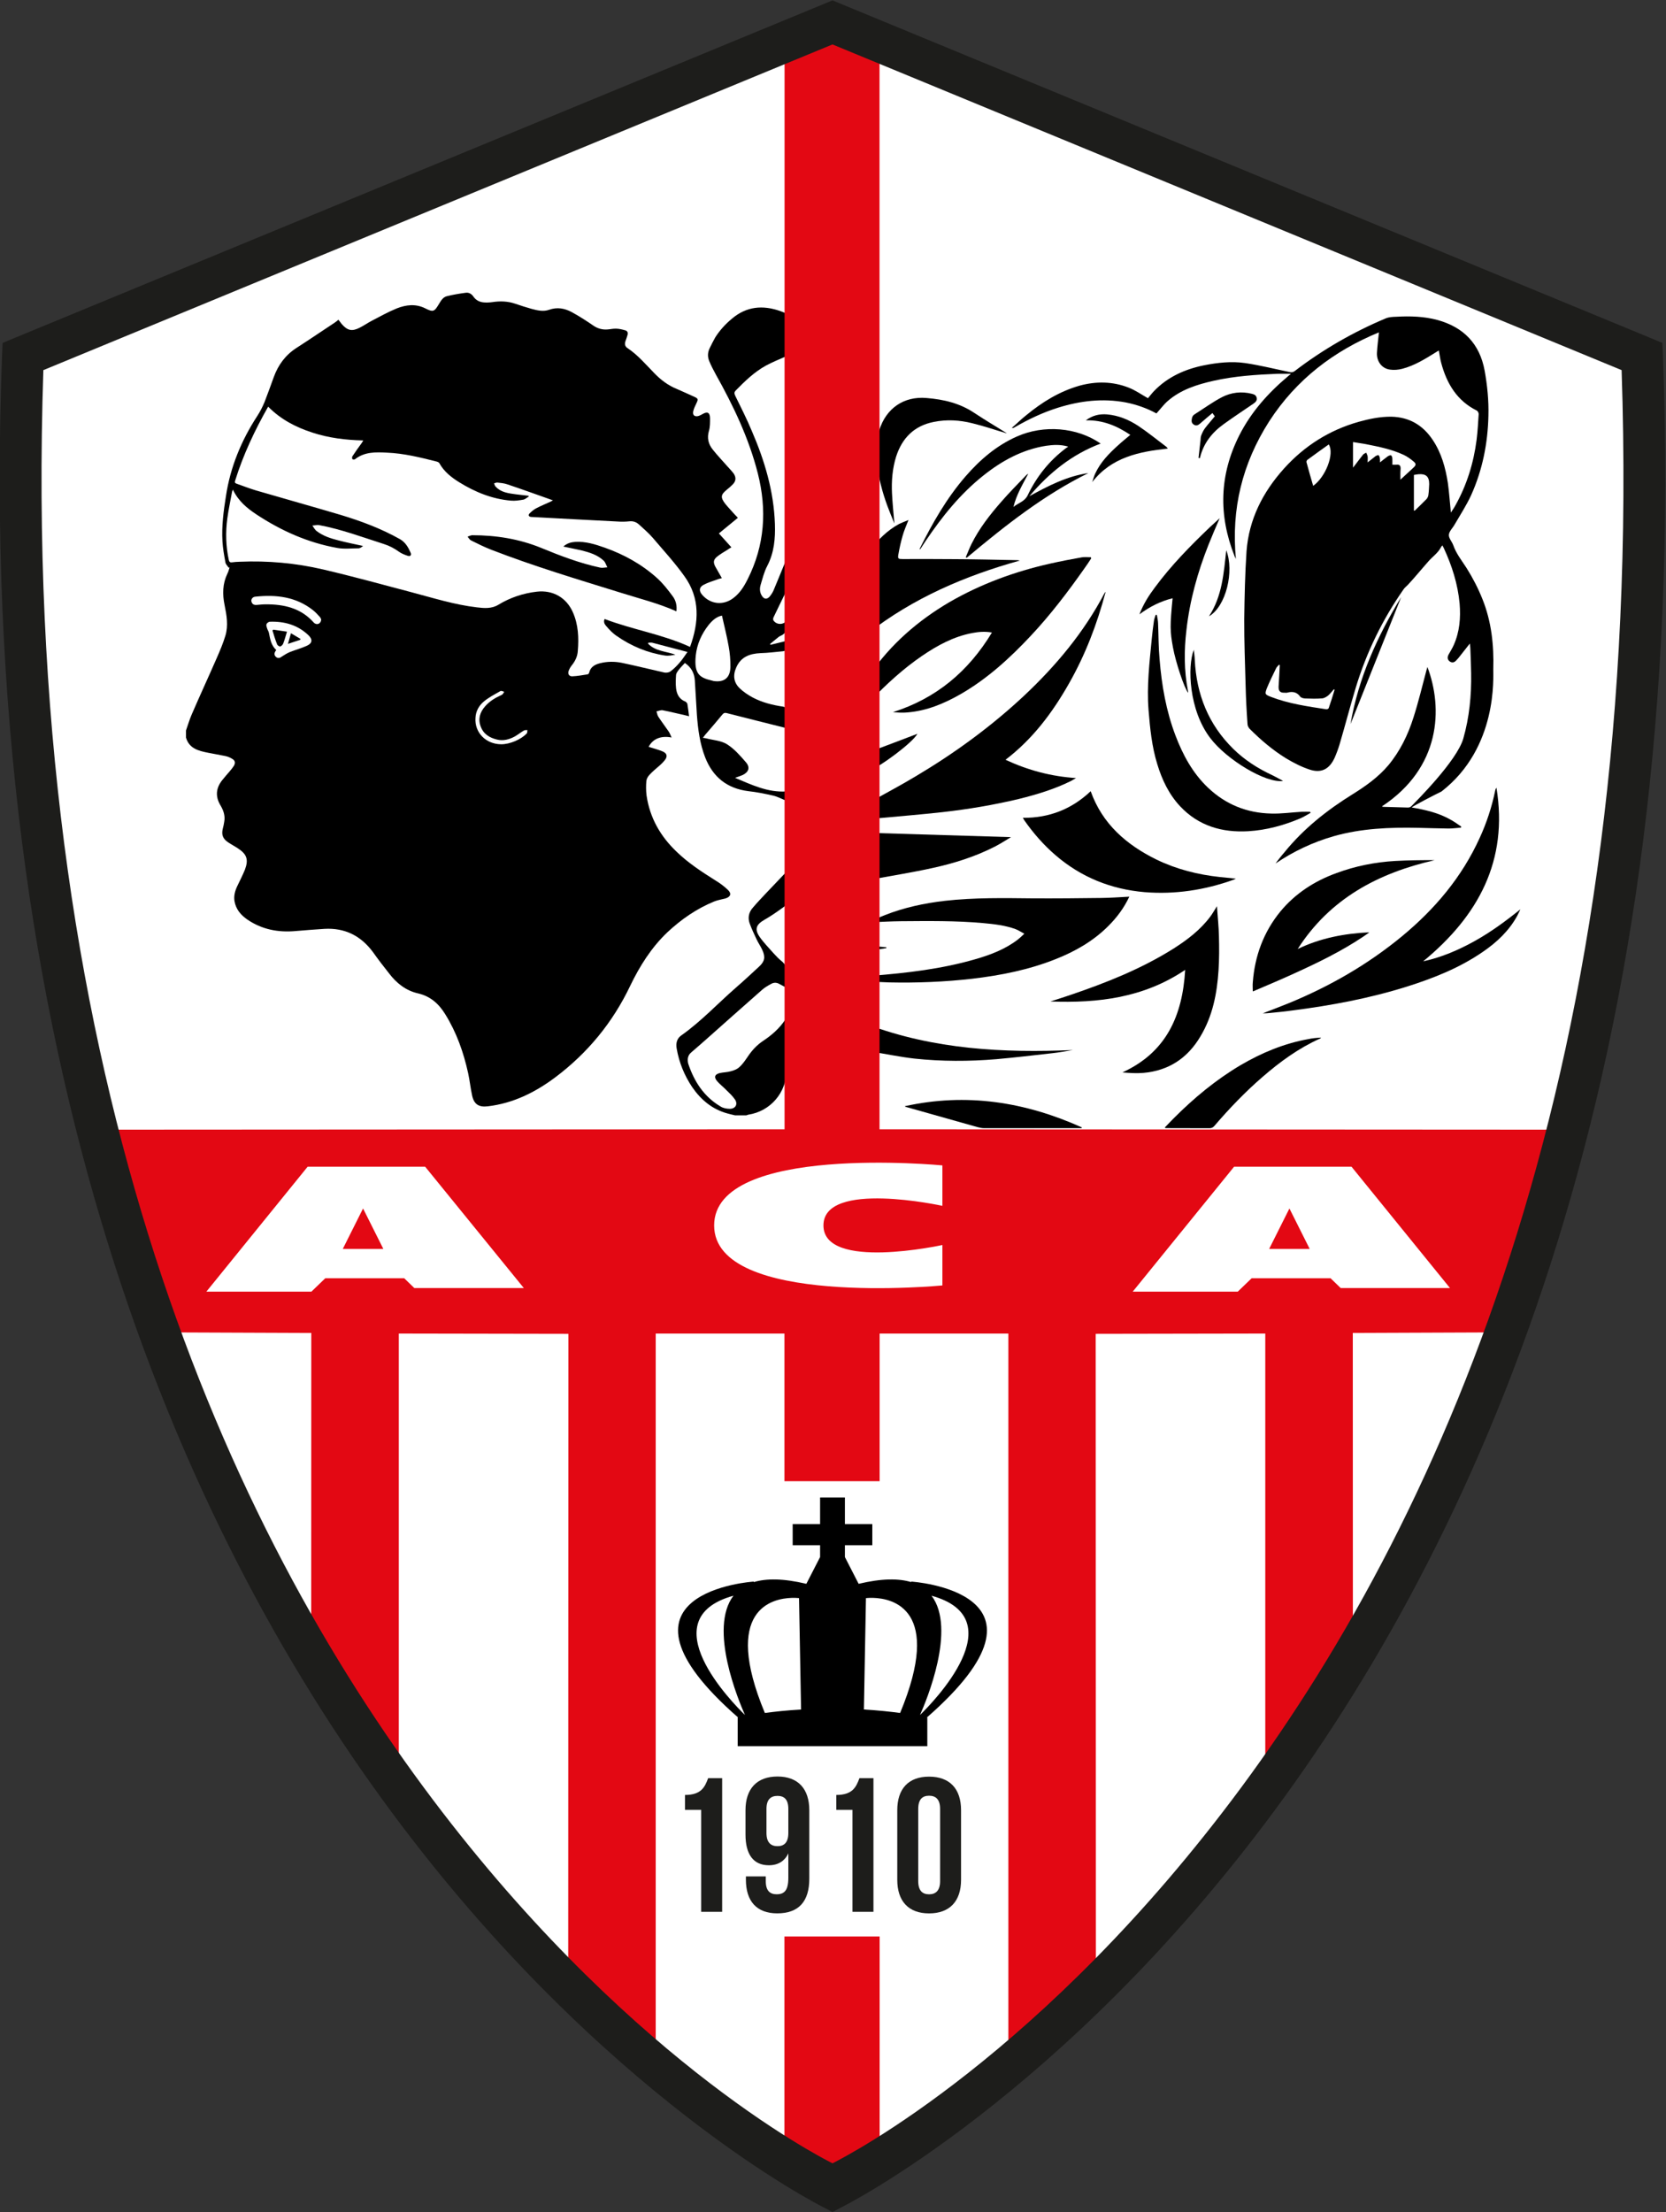
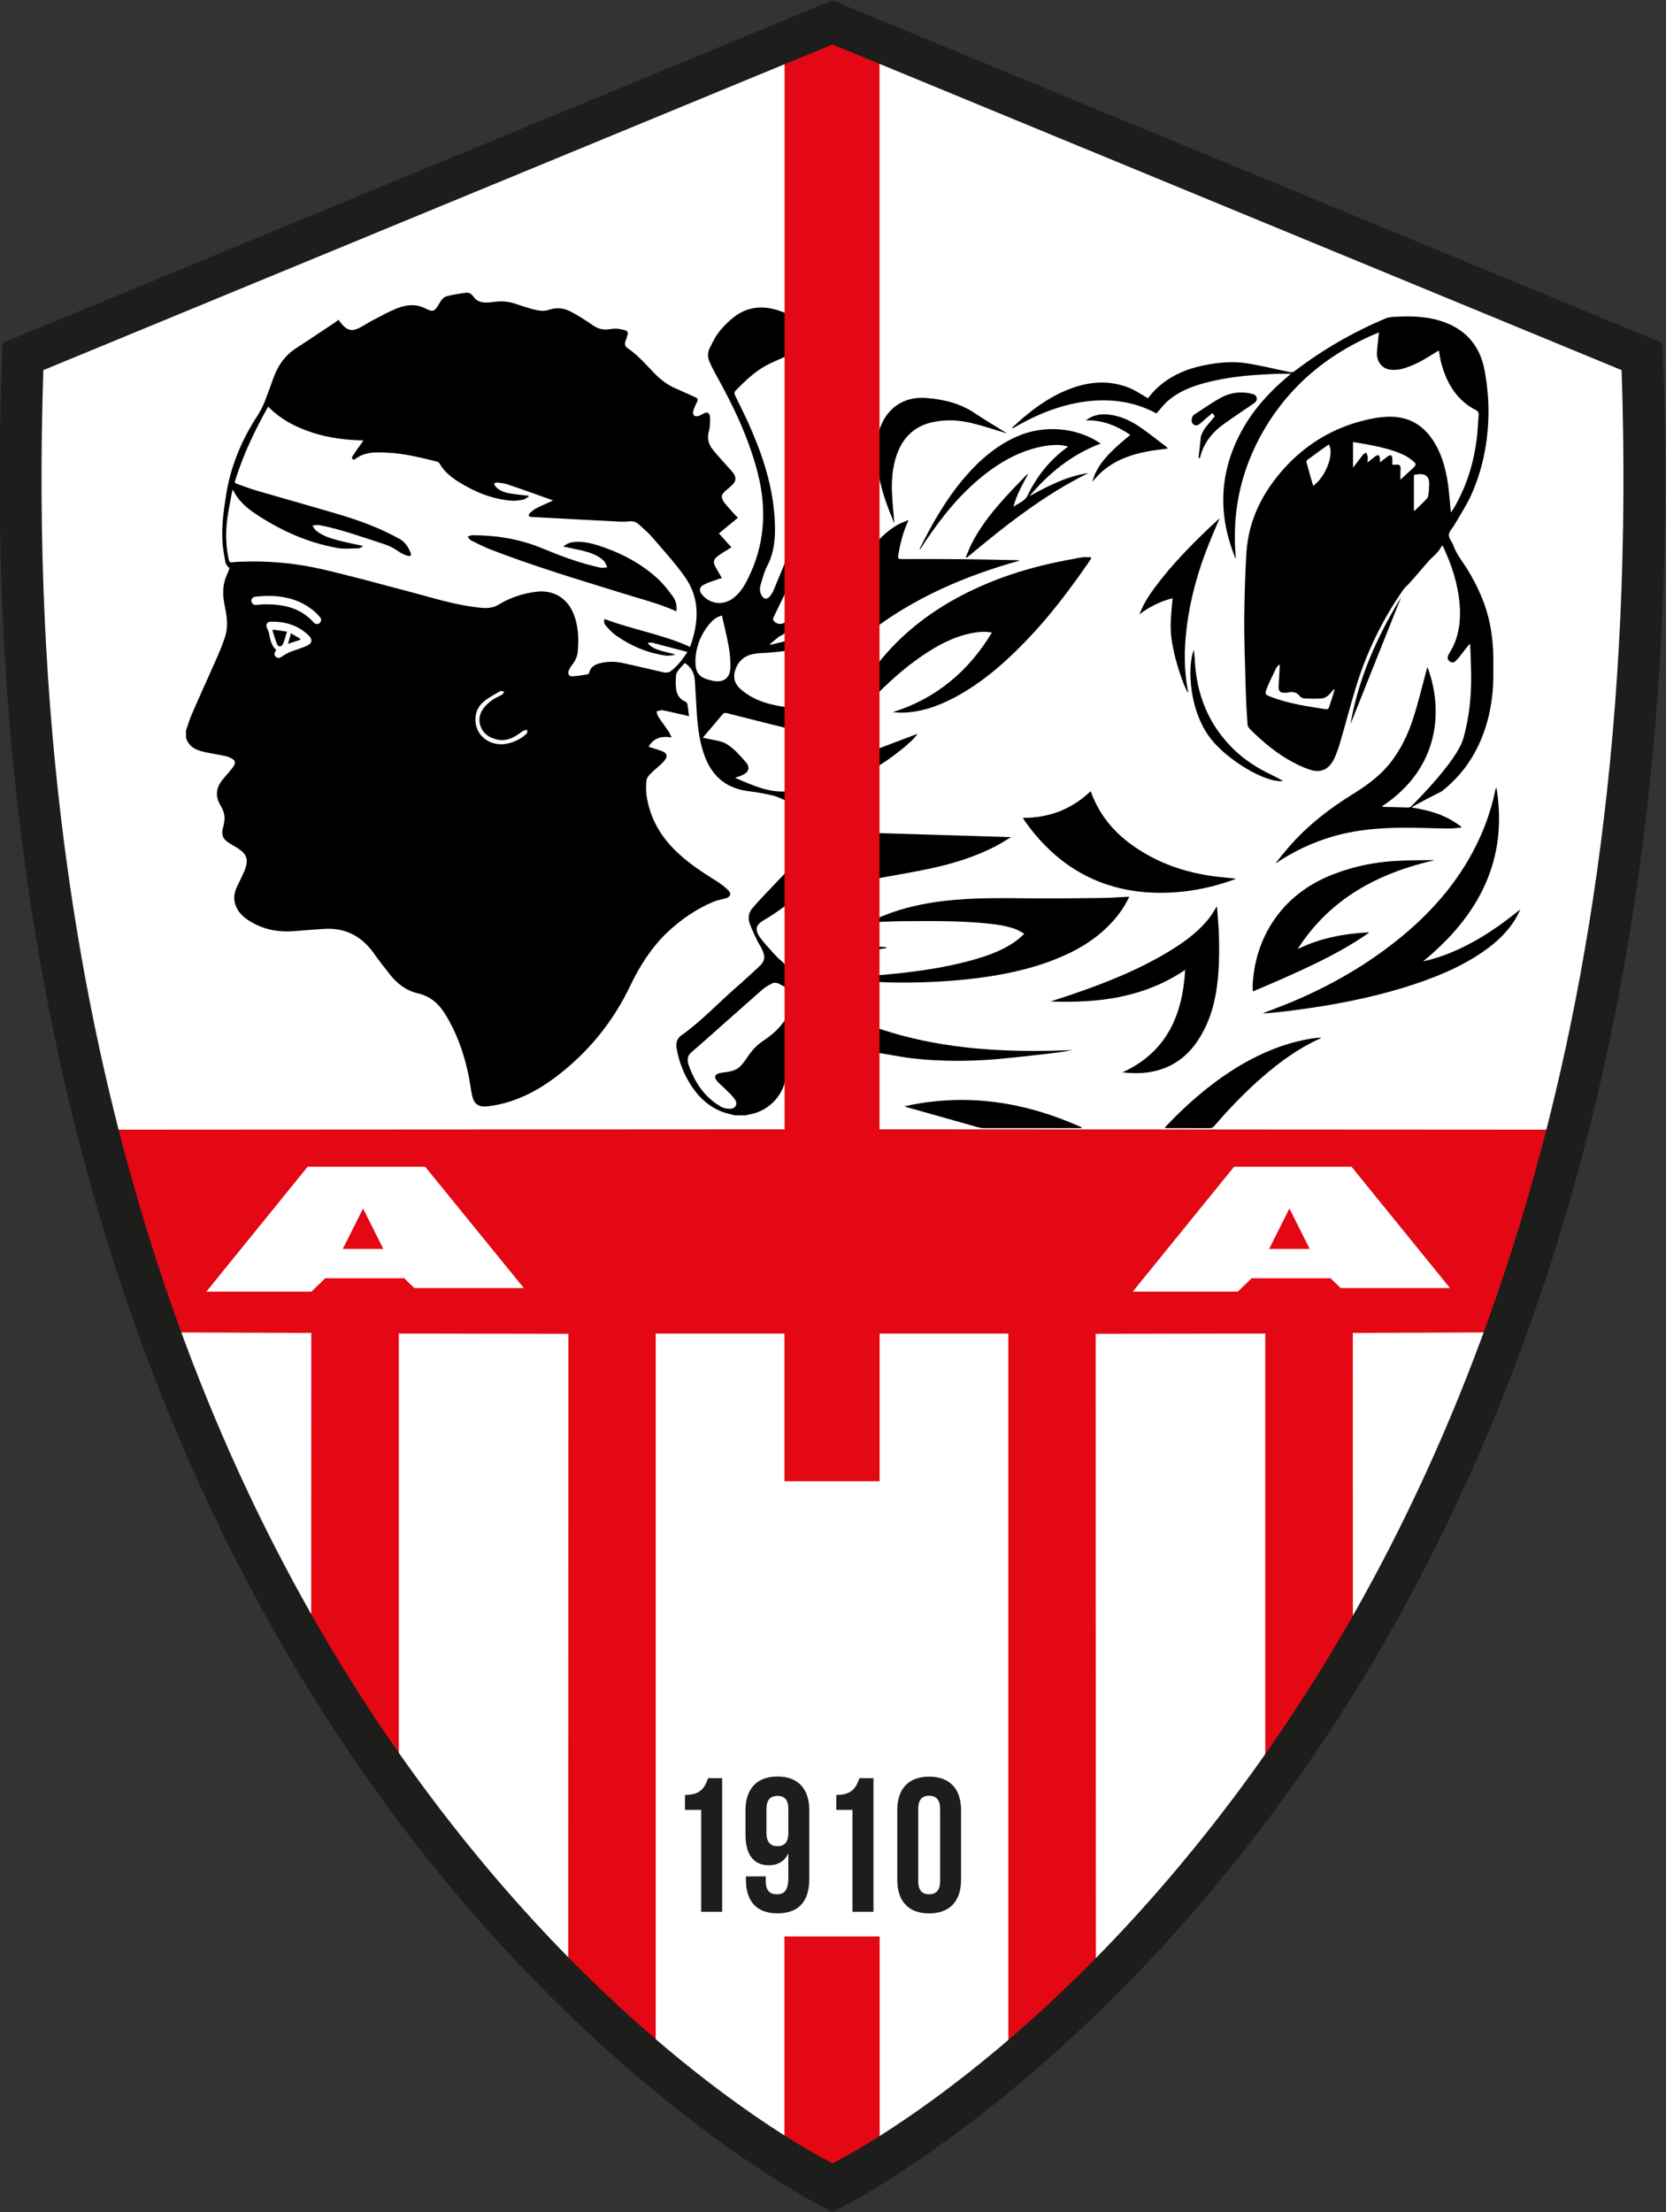
<svg xmlns="http://www.w3.org/2000/svg" xmlns:ns1="http://sodipodi.sourceforge.net/DTD/sodipodi-0.dtd" xmlns:ns2="http://www.inkscape.org/namespaces/inkscape" version="1.1" id="svg132" width="602.533" height="800" viewBox="0 0 602.533 800" ns1:docname="Logo AC Ajaccio - 2015.svg" ns2:version="1.2 (dc2aeda, 2022-05-15)">
  <rect x="0" y="0" width="602.533" height="800" fill="#333333" stroke="none" />
  <defs id="defs136" />
  <ns1:namedview id="namedview134" pagecolor="#ffffff" bordercolor="#666666" borderopacity="1.0" ns2:showpageshadow="2" ns2:pageopacity="0.0" ns2:pagecheckerboard="0" ns2:deskcolor="#d1d1d1" showgrid="false" ns2:zoom="0.59465201" ns2:cx="301.85721" ns2:cy="295.97142" ns2:window-width="1440" ns2:window-height="900" ns2:window-x="0" ns2:window-y="0" ns2:window-maximized="0" ns2:current-layer="g140">
    <ns2:page x="0" y="0" id="page138" width="602.533" height="800" />
  </ns1:namedview>
  <g id="g140" ns2:groupmode="layer" ns2:label="Page 1" transform="matrix(1.333,0,0,-1.333,-436.154,557.244)">
    <path id="path5882" style="fill:#ffffff;fill-opacity:1;fill-rule:nonzero;stroke:none;stroke-width:26.959" d="m 553.065,411.95 -219.789,-90.692 c -14.288,-380.987 219.789,-496.939 219.789,-496.939 0,0 234.077,115.952 219.789,496.939 z" />
    <g id="g58242" transform="matrix(1.004,0,0,1.004,-1.38,-1.763)">
      <path d="m 709.356,280.134 c 0.134,0.027 0.268,0.027 0.322,0.107 1.02,0.993 2.067,1.987 3.06,3.007 0.295,0.322 0.51,0.779 0.537,1.208 0.134,0.94 0.161,1.906 0.215,2.873 0,2.04 -0.886,2.819 -2.899,2.658 -0.43,-0.027 -0.805,-0.134 -1.235,-0.188 z m -27.222,6.711 c 3.409,2.443 5.799,8.698 4.215,11.195 -1.933,-1.369 -3.866,-2.765 -5.772,-4.161 -0.161,-0.107 -0.322,-0.483 -0.242,-0.671 0.564,-2.121 1.181,-4.242 1.799,-6.362 m -9.02,-48.43 c -0.107,0.027 -0.161,0.054 -0.215,0.107 -0.268,-0.322 -0.617,-0.617 -0.779,-0.966 -0.886,-1.826 -1.772,-3.597 -2.524,-5.45 -0.564,-1.557 -0.483,-1.638 1.128,-2.282 4.805,-1.852 9.906,-2.577 14.98,-3.356 0.188,-0.027 0.564,0.161 0.617,0.295 0.591,1.664 1.101,3.329 1.611,5.02 -0.054,0.027 -0.161,0.054 -0.215,0.081 -0.537,-0.564 -0.966,-1.208 -1.557,-1.691 -0.456,-0.349 -1.074,-0.725 -1.611,-0.752 -1.503,-0.134 -3.06,-0.081 -4.617,-0.027 -0.403,0.027 -1.02,0.161 -1.289,0.483 -0.886,1.235 -2.04,1.477 -3.463,1.101 -0.242,-0.081 -0.51,-0.027 -0.805,-0.027 -1.208,-0.054 -1.638,0.51 -1.584,1.691 0.134,1.906 0.215,3.839 0.322,5.772 m 19.785,53.343 c 0.188,0.268 0.322,0.403 0.403,0.51 0.779,1.02 1.53,2.04 2.309,3.007 0.215,0.268 0.564,0.349 0.859,0.537 0.134,-0.349 0.322,-0.671 0.376,-0.993 0.081,-0.483 0,-0.966 0,-1.638 0.859,0.671 1.503,1.181 2.175,1.718 0.215,0.107 0.644,0.322 0.779,0.215 0.215,-0.161 0.322,-0.51 0.349,-0.805 0.054,-0.322 0.027,-0.644 0.027,-1.128 0.832,0.644 1.477,1.181 2.148,1.664 0.242,0.161 0.698,0.322 0.859,0.242 0.215,-0.134 0.322,-0.564 0.349,-0.832 0.027,-0.537 0,-1.074 0,-1.691 0.456,0 0.779,-0.027 1.101,0 0.832,0.107 1.154,-0.242 1.128,-1.101 -0.081,-0.886 -0.054,-1.826 -0.054,-2.953 1.289,1.181 2.389,2.228 3.517,3.248 0.725,0.671 0.805,1.047 0.027,1.691 -0.805,0.671 -1.691,1.315 -2.658,1.772 -3.222,1.503 -6.711,2.201 -10.228,2.899 -1.128,0.188 -2.255,0.376 -3.463,0.564 z m 23.92,-87.491 c -1.933,-0.94 -7.329,-3.732 -8.081,-4.322 3.785,-0.644 7.383,-1.477 10.631,-3.356 0.966,-0.537 1.879,-1.208 2.765,-1.799 0,-0.081 -0.027,-0.188 -0.054,-0.295 -1.101,-0.081 -2.228,-0.242 -3.329,-0.242 -2.738,0.027 -5.477,0.134 -8.215,0.188 -7.678,0.161 -15.356,-0.134 -22.819,-2.255 -5.638,-1.611 -10.873,-4.081 -15.759,-7.383 0.376,0.483 0.725,0.993 1.128,1.477 0.403,0.537 0.832,1.02 1.262,1.53 5.208,6.416 11.544,11.436 18.524,15.759 3.49,2.175 6.846,4.564 9.557,7.758 3.195,3.839 5.342,8.269 6.819,12.967 1.342,4.188 2.362,8.483 3.49,12.698 0.107,0.268 0.161,0.564 0.268,0.913 4.242,-11.195 3.624,-27.195 -12.322,-37.692 0.268,-0.081 0.456,-0.107 0.617,-0.107 2.121,-0.054 4.295,-0.134 6.416,-0.188 0.483,0 0.725,0.134 1.101,0.51 1.154,1.208 12.108,12.054 13.879,18.121 1.638,5.745 2.228,11.678 2.121,17.665 -0.027,2.255 -0.134,4.51 -0.215,6.765 0,0.376 -0.081,0.752 -0.134,1.262 -1.101,-1.423 -2.094,-2.658 -3.087,-3.92 -0.215,-0.242 -0.403,-0.456 -0.617,-0.671 -0.51,-0.564 -1.128,-0.698 -1.772,-0.215 -0.617,0.483 -0.617,1.128 -0.295,1.772 0.483,0.886 1.02,1.718 1.423,2.631 1.584,3.571 1.906,7.356 1.584,11.195 -0.483,5.262 -2.067,10.228 -4.269,14.98 -0.081,0.242 -0.242,0.43 -0.403,0.752 -0.215,-0.268 -0.322,-0.43 -0.43,-0.617 -0.805,-1.503 -2.228,-2.443 -3.329,-3.705 -0.913,-1.02 -1.826,-2.121 -2.765,-3.195 -0.859,-1.02 -1.745,-2.013 -2.631,-2.98 -0.43,-0.483 -0.966,-0.859 -1.315,-1.369 -5.718,-8.188 -10.04,-17.074 -12.94,-26.631 -1.53,-5.074 -2.846,-10.148 -4.349,-15.248 -0.376,-1.262 -0.832,-2.47 -1.369,-3.705 -1.423,-3.06 -3.624,-4.188 -6.792,-3.114 -2.201,0.725 -4.322,1.826 -6.336,3.034 -3.571,2.201 -6.792,4.94 -9.772,7.92 -0.322,0.322 -0.617,0.859 -0.617,1.315 -0.242,3.409 -0.43,6.819 -0.51,10.255 -0.161,6.04 -0.403,12.081 -0.376,18.121 0.081,6.094 0.215,12.215 0.617,18.309 0.644,8.618 4.376,15.973 10.148,22.39 5.503,6.094 12.188,10.336 20.108,12.591 2.899,0.805 5.826,1.423 8.859,1.396 4.832,-0.107 8.51,-2.255 11.168,-6.228 2.389,-3.544 3.49,-7.571 4.134,-11.732 0.349,-2.577 0.537,-5.181 0.805,-7.946 0.483,0.725 0.913,1.342 1.262,2.013 3.06,5.477 4.886,11.41 5.691,17.638 0.295,2.309 0.403,4.644 0.564,6.98 0,0.295 -0.242,0.779 -0.483,0.913 -5.369,2.658 -8.134,7.275 -9.638,12.859 -0.134,0.537 -0.268,1.074 -0.349,1.664 -0.107,0.51 -0.161,1.02 -0.295,1.718 -0.295,-0.161 -0.564,-0.295 -0.779,-0.456 -2.899,-1.799 -5.799,-3.624 -9.128,-4.483 -1.047,-0.268 -2.201,-0.376 -3.275,-0.215 -2.201,0.268 -3.678,2.201 -3.544,4.591 0.107,1.852 0.349,3.678 0.537,5.477 -12.188,-5.02 -22.336,-12.725 -29.665,-24.054 -7.275,-11.383 -10.282,-23.705 -8.993,-37.182 -0.107,0.268 -0.242,0.537 -0.376,0.805 -4.376,11.087 -4.081,21.933 1.289,32.591 3.168,6.255 7.732,11.383 13.047,15.866 0.268,0.188 0.51,0.456 0.94,0.779 -1.396,0 -2.55,0.027 -3.705,0 -5.772,-0.242 -11.517,-0.617 -17.155,-1.879 -4.537,-1.02 -8.913,-2.389 -12.483,-5.503 -1.101,-0.966 -1.96,-2.175 -3.034,-3.329 -2.55,1.396 -5.342,2.389 -8.349,2.98 -6.201,1.154 -12.295,0.43 -18.282,-1.45 -4.107,-1.289 -7.946,-3.114 -11.651,-5.262 -0.215,-0.134 -0.43,-0.268 -0.805,-0.188 1.342,1.154 2.577,2.389 3.946,3.463 4.269,3.517 8.913,6.389 14.336,7.946 4.51,1.235 8.993,1.181 13.342,-0.537 1.799,-0.698 3.409,-1.852 5.181,-2.846 0.483,0.564 1.02,1.289 1.638,1.933 3.678,3.812 8.322,5.906 13.477,6.953 3.651,0.725 7.409,1.154 11.114,0.617 4.027,-0.591 7.973,-1.584 11.973,-2.416 0.591,-0.134 0.993,-0.107 1.477,0.268 7.571,5.799 15.785,10.524 24.591,14.228 0.859,0.349 1.852,0.403 2.819,0.43 3.758,0.215 7.517,0.107 11.195,-0.886 7.007,-1.96 11.356,-6.389 12.698,-13.665 0.725,-4.027 1.128,-8.081 1.02,-12.188 -0.161,-7.463 -1.611,-14.685 -4.671,-21.477 -1.262,-2.738 -2.926,-5.289 -4.456,-7.92 -0.51,-0.94 -1.477,-1.799 -1.557,-2.765 -0.081,-0.913 0.832,-1.852 1.181,-2.819 0.805,-2.309 2.309,-4.161 3.597,-6.175 1.691,-2.685 3.141,-5.503 4.295,-8.403 2.443,-6.067 3.114,-12.457 2.926,-18.926 -0.054,-1.96 1.315,-21.181 -13.987,-33.047" style="fill:#000000;fill-opacity:1;fill-rule:evenodd;stroke:none;stroke-width:26.846" id="path5908" />
-       <path d="m 598.99,212.829 c 6.121,-2.846 12.376,-4.51 19.061,-4.94 -0.403,-0.215 -0.832,-0.51 -1.235,-0.725 -4.51,-2.255 -9.316,-3.705 -14.175,-4.913 -6.846,-1.638 -13.745,-2.792 -20.671,-3.571 -5.852,-0.644 -11.705,-1.128 -17.584,-1.664 -0.832,-0.107 -1.691,-0.134 -2.711,-0.242 0,1.396 -0.027,2.685 0.054,3.973 0,0.215 0.403,0.51 0.698,0.671 4.134,2.362 8.322,4.537 12.403,7.007 10.416,6.201 20.188,13.316 29.101,21.638 8.698,8.161 16.269,17.208 21.826,27.812 0.081,0.107 0.161,0.215 0.295,0.322 -2.309,-8.671 -5.477,-16.993 -9.933,-24.806 -4.456,-7.839 -9.772,-14.953 -17.128,-20.564" style="fill:#000000;fill-opacity:1;fill-rule:evenodd;stroke:none;stroke-width:26.846" id="path5910" />
      <path d="m 561.682,228.257 c 0,2.067 -0.027,4.161 0.027,6.228 0,0.43 0.322,0.966 0.591,1.342 5.664,8.215 13.02,14.604 21.584,19.624 8.456,4.886 17.557,8.215 27.061,10.363 2.873,0.644 5.772,1.208 8.671,1.718 0.752,0.134 1.611,0.027 2.443,0.027 0.027,-0.134 0.054,-0.215 0.081,-0.322 -0.591,-0.94 -1.208,-1.826 -1.852,-2.738 -4.456,-6.336 -9.154,-12.51 -14.47,-18.175 -5.664,-6.04 -11.759,-11.624 -19.007,-15.785 -4.456,-2.55 -9.128,-4.483 -14.282,-4.913 -1.289,-0.134 -2.604,-0.054 -3.946,0.081 11.678,3.705 20.376,10.98 26.739,21.504 -1.906,0.349 -3.624,0.188 -5.316,-0.134 -5.02,-0.94 -9.45,-3.356 -13.611,-6.201 -5.101,-3.49 -9.611,-7.651 -13.906,-12.108 -0.215,-0.215 -0.322,-0.483 -0.483,-0.725 -0.134,0.054 -0.215,0.161 -0.322,0.215" style="fill:#000000;fill-opacity:1;fill-rule:evenodd;stroke:none;stroke-width:26.846" id="path5912" />
      <path d="m 632.45,175.841 c -1.45,-3.087 -3.409,-5.691 -5.772,-8.027 -4.027,-4 -8.859,-6.765 -14.094,-8.832 -7.248,-2.899 -14.819,-4.403 -22.551,-5.315 -7.49,-0.859 -14.98,-1.154 -22.497,-0.993 -1.906,0.081 -3.839,0.161 -5.745,0.242 -0.268,1.45 -0.242,1.45 1.208,1.557 9.369,0.752 18.712,1.826 27.786,4.456 4.134,1.181 8.161,2.711 11.597,5.369 0.537,0.43 1.02,0.886 1.691,1.53 -0.913,0.483 -1.611,0.966 -2.416,1.262 -2.819,1.02 -5.772,1.342 -8.725,1.611 -7.383,0.671 -14.792,0.564 -22.175,0.51 -2.55,-0.027 -5.047,-0.161 -7.571,-0.268 -0.188,0 -0.43,0.027 -0.671,0.268 1.315,0.537 2.604,1.154 3.92,1.664 5.181,2.04 10.604,3.195 16.134,3.839 8.027,0.913 16.054,0.752 24.081,0.671 6.04,-0.027 12.134,0.027 18.202,0.107 2.497,0.027 4.993,0.215 7.597,0.349" style="fill:#000000;fill-opacity:1;fill-rule:evenodd;stroke:none;stroke-width:26.846" id="path5914" />
      <path d="m 711.85,158.361 c 5.047,1.101 9.611,3.087 13.96,5.503 4.376,2.443 8.403,5.396 12.322,8.564 -0.295,-0.591 -0.537,-1.181 -0.859,-1.772 -2.228,-4.054 -5.503,-7.141 -9.316,-9.745 -6.282,-4.322 -13.262,-7.087 -20.483,-9.369 -10.094,-3.168 -20.43,-5.101 -30.9,-6.443 -2.282,-0.322 -4.564,-0.537 -6.899,-0.752 -0.295,-0.027 -0.617,-0.027 -1.154,-0.027 2.47,0.966 4.725,1.799 6.953,2.711 11.114,4.564 21.423,10.47 30.712,18.148 8.859,7.329 16.134,15.946 20.94,26.524 1.906,4.134 3.302,8.43 4.215,12.886 0.054,0.268 0.161,0.483 0.322,0.698 3.222,-19.705 -4.886,-34.658 -19.812,-46.927" style="fill:#000000;fill-opacity:1;fill-rule:evenodd;stroke:none;stroke-width:26.846" id="path5916" />
      <path d="m 603.672,197.143 c 7.195,-0.054 13.262,2.389 18.336,7.195 3.141,-8.832 9.638,-14.47 17.772,-18.47 5.423,-2.631 11.195,-4.081 17.181,-4.725 1.342,-0.134 2.738,-0.268 4.269,-0.43 -0.322,-0.161 -0.483,-0.268 -0.671,-0.322 -7.758,-2.765 -15.759,-4 -24,-3.329 -9.02,0.779 -17.101,4 -24.027,9.96 -3.222,2.765 -5.987,5.933 -8.403,9.369 -0.134,0.215 -0.268,0.43 -0.456,0.752" style="fill:#000000;fill-opacity:1;fill-rule:evenodd;stroke:none;stroke-width:26.846" id="path5918" />
      <path d="m 656.134,173.266 c 0.188,-2.873 0.483,-5.503 0.537,-8.188 0.081,-3.034 0.081,-6.04 -0.107,-9.074 -0.403,-6.282 -1.584,-12.403 -4.886,-17.906 -3.463,-5.879 -8.591,-9.289 -15.463,-9.879 -1.852,-0.161 -3.732,-0.027 -5.638,0.134 11.866,5.423 16.242,15.302 16.967,27.705 -11.168,-7.544 -23.517,-9.02 -36.403,-8.537 1.718,0.564 3.463,1.101 5.181,1.691 9.745,3.302 19.329,7.087 28.108,12.618 3.705,2.362 7.195,5.02 9.879,8.591 0.644,0.859 1.128,1.745 1.826,2.846" style="fill:#000000;fill-opacity:1;fill-rule:evenodd;stroke:none;stroke-width:26.846" id="path5920" />
      <path d="m 677.952,161.701 c 6.121,2.953 12.591,4.188 19.356,4.51 -0.537,-0.376 -1.047,-0.805 -1.611,-1.154 -5.933,-3.973 -12.295,-7.06 -18.738,-9.987 -3.463,-1.584 -6.953,-3.06 -10.416,-4.537 -0.188,-0.107 -0.376,-0.161 -0.725,-0.295 0,0.859 -0.081,1.664 0,2.443 0.537,7.141 2.899,13.584 7.463,19.168 4.027,4.859 9.208,8.215 15.141,10.363 5.128,1.906 10.443,2.953 15.893,3.275 3.544,0.188 7.087,0.242 10.658,0.215 -15.329,-3.49 -28.322,-10.416 -37.021,-24" style="fill:#000000;fill-opacity:1;fill-rule:evenodd;stroke:none;stroke-width:26.846" id="path5922" />
-       <path d="m 681.428,198.488 c -0.94,-0.51 -1.826,-1.101 -2.792,-1.503 -4.51,-1.906 -9.181,-3.168 -14.067,-3.463 -7.034,-0.403 -13.396,1.423 -18.389,6.738 -3.034,3.248 -4.886,7.141 -6.175,11.383 -1.477,4.779 -1.96,9.691 -2.362,14.658 -0.51,6.47 0.268,12.886 0.886,19.329 0.161,1.611 0.349,3.222 0.591,4.832 0.081,0.51 0.295,0.993 0.43,1.503 h 0.349 c 0.134,-0.779 0.295,-1.503 0.322,-2.282 0.134,-3.222 0.107,-6.443 0.403,-9.638 0.564,-7.06 1.772,-14.014 4.295,-20.645 2.013,-5.289 4.644,-10.175 8.805,-14.121 4.779,-4.537 10.524,-6.846 17.101,-6.98 2.738,-0.081 5.503,0.322 8.242,0.483 0.752,0.027 1.503,0 2.228,0 0.027,-0.107 0.107,-0.188 0.134,-0.295" style="fill:#000000;fill-opacity:1;fill-rule:evenodd;stroke:none;stroke-width:26.846" id="path5924" />
      <path d="m 561.682,246.904 v 1.128 c 0,6.55 -0.027,13.074 0.027,19.651 0,0.591 0.268,1.289 0.644,1.772 2.201,2.846 4.698,5.369 7.92,7.114 0.725,0.349 1.53,0.644 2.497,1.047 -0.617,-1.584 -1.208,-2.899 -1.584,-4.269 -0.483,-1.664 -0.859,-3.383 -1.154,-5.074 -0.188,-1.128 0,-1.208 1.128,-1.208 4.752,0 9.557,0.027 14.336,-0.027 5.477,-0.027 10.926,-0.161 16.403,-0.268 0.322,0 0.644,-0.027 0.966,-0.107 -14.819,-4.134 -28.779,-10.094 -41.182,-19.759" style="fill:#000000;fill-opacity:1;fill-rule:evenodd;stroke:none;stroke-width:26.846" id="path5926" />
      <path d="m 605.433,284.043 c 5.047,2.765 10.148,5.423 15.946,6.255 -12.108,-5.96 -22.577,-14.282 -32.859,-22.873 -0.107,0.027 -0.161,0.081 -0.268,0.134 0.537,1.208 0.966,2.443 1.557,3.597 2.094,4.215 4.993,7.92 8.081,11.436 2.094,2.416 4.349,4.671 6.55,6.98 0.188,0.215 0.403,0.403 0.698,0.564 -1.503,-2.899 -3.222,-5.718 -4,-8.993 1.262,1.074 2.98,1.423 3.812,3.087 2.443,5.128 5.906,9.477 10.497,12.886 0.161,0.107 0.349,0.161 0.456,0.349 -2.04,0.591 -3.973,0.483 -5.906,0.215 -6.443,-1.02 -11.946,-4.027 -16.967,-8.027 -6.255,-4.966 -11.168,-11.087 -15.597,-17.665 -0.483,-0.698 -0.94,-1.45 -1.423,-2.175 -0.027,-0.054 -0.081,-0.081 -0.161,-0.161 0,0.107 -0.027,0.188 -0.027,0.242 3.463,6.953 7.275,13.638 12.376,19.517 3.893,4.483 8.349,8.322 13.852,10.765 7.248,3.222 16.215,2.55 22.658,-1.906 -7.812,-2.926 -13.987,-7.973 -19.275,-14.228" style="fill:#000000;fill-opacity:1;fill-rule:evenodd;stroke:none;stroke-width:26.846" id="path5928" />
      <path d="m 561.682,180.434 c 0,1.826 -0.027,3.571 0.027,5.315 0,0.268 0.242,0.51 0.456,0.698 0.349,0.322 0.805,0.617 1.289,1.02 -1.772,0.43 -1.772,0.43 -1.772,2.282 v 3.356 c 12.913,-0.403 25.799,-0.779 38.792,-1.181 -1.396,-0.832 -2.711,-1.691 -4.134,-2.443 -5.45,-2.819 -11.275,-4.644 -17.235,-5.933 -5.53,-1.208 -11.114,-2.094 -16.671,-3.114 -0.215,-0.027 -0.43,0 -0.752,0" style="fill:#000000;fill-opacity:1;fill-rule:evenodd;stroke:none;stroke-width:26.846" id="path5930" />
      <path d="m 599.352,301.026 c -2.953,0.859 -6.121,1.96 -9.342,2.738 -3.409,0.859 -6.926,1.074 -10.443,0.349 -5.289,-1.047 -8.537,-4.376 -10.148,-9.396 -0.993,-3.222 -1.262,-6.55 -1.101,-9.906 0.134,-2.658 0.403,-5.316 0.644,-8.134 -0.698,1.691 -1.342,3.275 -1.933,4.859 -1.342,3.678 -2.336,7.436 -2.765,11.329 -0.349,3.034 -0.322,6.067 0.617,9.02 1.826,5.906 6.631,9.235 12.779,8.698 4.617,-0.376 8.993,-1.396 12.94,-4.054 2.765,-1.826 5.638,-3.544 8.456,-5.289 0.188,-0.107 0.322,-0.242 0.295,-0.215" style="fill:#000000;fill-opacity:1;fill-rule:evenodd;stroke:none;stroke-width:26.846" id="path5932" />
      <path d="m 642.059,113.488 c 0.779,0.805 1.557,1.638 2.362,2.443 5.477,5.503 11.436,10.443 18.148,14.416 5.691,3.329 11.705,5.826 18.255,7.007 1.128,0.242 2.282,0.349 3.463,0.403 -0.134,-0.107 -0.215,-0.242 -0.376,-0.295 -5.718,-2.577 -10.738,-6.228 -15.436,-10.309 -4.698,-4.054 -8.993,-8.537 -13.02,-13.235 -0.376,-0.456 -0.779,-0.644 -1.369,-0.644 -3.973,0.027 -7.946,0.027 -11.893,0.027 -0.027,0.054 -0.107,0.134 -0.134,0.188" style="fill:#000000;fill-opacity:1;fill-rule:evenodd;stroke:none;stroke-width:26.846" id="path5934" />
      <path d="m 635.181,252.129 c 1.101,2.846 2.55,5.101 4.161,7.248 4.403,5.96 9.557,11.222 14.873,16.295 0.832,0.779 1.691,1.53 2.658,2.443 -1.074,-2.497 -2.094,-4.832 -3.007,-7.141 -2.953,-7.436 -5.101,-15.141 -5.987,-23.141 -0.644,-5.423 -0.644,-10.899 0.403,-16.322 0.054,-0.161 0.054,-0.349 0.081,-0.591 -0.993,1.074 -3.383,8.215 -4.134,12.349 -0.779,4.295 -0.805,5.799 -0.081,13.208 -3.222,-0.805 -6.121,-2.228 -8.967,-4.349" style="fill:#000000;fill-opacity:1;fill-rule:evenodd;stroke:none;stroke-width:26.846" id="path5936" />
      <path d="m 619.578,113.287 h -8.725 -17.584 c -0.617,0 -1.262,0.134 -1.879,0.295 -6.336,1.772 -12.698,3.571 -19.034,5.369 -0.188,0.027 -0.43,0.107 -0.591,0.268 16.618,3.678 32.51,1.181 47.839,-5.718 0,-0.054 -0.027,-0.107 -0.027,-0.215" style="fill:#000000;fill-opacity:1;fill-rule:evenodd;stroke:none;stroke-width:26.846" id="path5938" />
      <path d="m 561.682,141.295 c 18.04,-6.738 36.672,-7.705 55.517,-6.899 -1.879,-0.295 -3.785,-0.671 -5.638,-0.859 -5.047,-0.591 -10.04,-1.154 -15.061,-1.611 -7.383,-0.617 -14.792,-0.617 -22.121,0.161 -3.973,0.456 -7.866,1.289 -11.839,1.906 -0.698,0.081 -0.886,0.403 -0.886,1.128 0.054,1.987 0.027,4.027 0.027,6.175" style="fill:#000000;fill-opacity:1;fill-rule:evenodd;stroke:none;stroke-width:26.846" id="path5940" />
      <path d="m 632.716,300.623 c -3.651,2.443 -7.436,4.054 -12.027,3.92 1.852,1.369 3.705,1.772 5.745,1.611 3.087,-0.268 5.933,-1.45 8.483,-3.141 2.604,-1.745 5.047,-3.732 7.571,-5.638 0.107,-0.107 0.215,-0.268 0.376,-0.456 -7.839,-0.832 -15.248,-2.362 -20.43,-9.047 0.268,0.779 0.456,1.584 0.805,2.309 1.423,3.06 3.705,5.396 6.148,7.597 1.047,0.966 2.148,1.852 3.329,2.846" style="fill:#000000;fill-opacity:1;fill-rule:evenodd;stroke:none;stroke-width:26.846" id="path5942" />
      <path d="m 651.149,294.384 c 0.161,1.503 0.349,3.007 0.51,4.51 0.081,0.483 0.027,1.02 0.188,1.477 0.268,0.725 0.591,1.423 1.047,2.04 0.832,1.101 1.772,2.121 2.658,3.222 -0.161,0.242 -0.349,0.51 -0.644,0.886 -1.074,-0.913 -2.201,-1.826 -3.275,-2.792 -0.537,-0.483 -1.101,-0.779 -1.772,-0.322 -0.644,0.43 -0.644,0.966 -0.483,1.745 0.134,0.617 0.456,0.886 0.913,1.154 2.362,1.503 4.698,3.195 7.195,4.51 2.524,1.289 5.262,1.611 8.054,0.913 0.698,-0.161 1.235,-0.43 1.342,-1.181 0.107,-0.725 -0.376,-1.128 -0.913,-1.503 -2.631,-1.799 -5.316,-3.571 -7.92,-5.45 -3.248,-2.309 -5.611,-5.289 -6.524,-9.262 -0.107,0.027 -0.242,0.027 -0.376,0.054" style="fill:#000000;fill-opacity:1;fill-rule:evenodd;stroke:none;stroke-width:26.846" id="path5944" />
      <path d="m 674.003,207.113 c -4.644,-0.698 -15.248,5.745 -19.651,11.544 -5.826,7.597 -6.228,19.356 -4.483,23.893 0.107,-0.913 0.242,-1.799 0.268,-2.711 0.456,-9.316 3.678,-17.45 10.389,-24.054 3.06,-3.007 6.658,-5.316 10.55,-7.114 0.94,-0.456 1.826,-0.966 2.926,-1.557" style="fill:#000000;fill-opacity:1;fill-rule:evenodd;stroke:none;stroke-width:26.846" id="path5946" />
      <path d="m 561.682,209.594 c 0,1.611 -0.027,3.168 0.027,4.671 0,0.215 0.188,0.537 0.349,0.617 4.403,1.664 8.805,3.302 13.128,4.966 -1.289,-2.362 -9.826,-8.779 -13.504,-10.255" style="fill:#000000;fill-opacity:1;fill-rule:evenodd;stroke:none;stroke-width:26.846" id="path5948" />
      <path d="m 705.914,256.778 c -4.483,-11.248 -9.074,-22.765 -13.691,-34.309 2.148,12.537 7.302,23.839 13.691,34.309" style="fill:#000000;fill-opacity:1;fill-rule:evenodd;stroke:none;stroke-width:26.846" id="path5950" />
-       <path d="m 658.644,269.447 c 2.228,-5.638 -0.054,-15.195 -4.671,-17.853 3.571,5.423 4,11.678 4.671,17.853" style="fill:#000000;fill-opacity:1;fill-rule:evenodd;stroke:none;stroke-width:26.846" id="path5952" />
      <path d="m 566.799,161.94 c -1.664,-0.268 -3.329,-0.483 -5.047,-0.752 v 1.423 c 1.691,-0.161 3.383,-0.295 5.047,-0.456 z" style="fill:#000000;fill-opacity:1;fill-rule:evenodd;stroke:none;stroke-width:26.846" id="path5954" />
    </g>
    <g id="g57931" transform="matrix(1,0,0,1,0.012,0.015)">
      <path d="m 513.033,-68.931 c 4.395,0 5.392,2.13 6.282,4.556 h 3.801 v -36.261 h -5.689 v 27.661 h -4.395 z" style="fill:#1d1d1b;fill-opacity:1;fill-rule:nonzero;stroke:none;stroke-width:26.96" id="path5970" />
      <path d="m 541.072,-79.241 v 6.524 c 0,2.588 -1.132,3.532 -2.939,3.532 -1.806,0 -2.993,-0.944 -2.993,-3.532 v -6.524 c 0,-2.588 1.186,-3.586 2.993,-3.586 1.806,0 2.939,0.998 2.939,3.586 m 5.689,-12.402 c 0,-6.093 -2.777,-9.409 -8.708,-9.409 -5.581,0 -8.492,3.316 -8.492,9.14 v 0.89 h 5.392 v -1.294 c 0,-2.588 1.132,-3.559 2.939,-3.559 2.049,0 3.181,0.971 3.181,4.475 v 6.632 c -0.971,-2.076 -2.75,-3.235 -5.284,-3.235 -4.206,0 -6.336,2.966 -6.336,8.304 v 6.632 c 0,5.796 3.073,9.14 8.681,9.14 5.581,0 8.627,-3.343 8.627,-9.14 z" style="fill:#1d1d1b;fill-opacity:1;fill-rule:nonzero;stroke:none;stroke-width:26.96" id="path5972" />
      <path d="m 554.083,-68.931 c 4.395,0 5.392,2.13 6.282,4.556 h 3.801 v -36.261 h -5.689 v 27.661 h -4.395 z" style="fill:#1d1d1b;fill-opacity:1;fill-rule:nonzero;stroke:none;stroke-width:26.96" id="path5974" />
      <path d="m 576.317,-92.298 c 0,-2.588 1.132,-3.586 2.939,-3.586 1.806,0 2.993,0.998 2.993,3.586 v 19.573 c 0,2.615 -1.186,3.586 -2.993,3.586 -1.806,0 -2.939,-0.971 -2.939,-3.586 z m -5.689,19.223 c 0,5.823 3.046,9.113 8.627,9.113 5.608,0 8.681,-3.289 8.681,-9.113 v -18.872 c 0,-5.796 -3.073,-9.113 -8.681,-9.113 -5.581,0 -8.627,3.316 -8.627,9.113 z" style="fill:#1d1d1b;fill-opacity:1;fill-rule:nonzero;stroke:none;stroke-width:26.96" id="path5976" />
    </g>
-     <path id="path5978" style="fill:#000000;fill-opacity:1;fill-rule:nonzero;stroke:none;stroke-width:26.959" d="M 549.701,11.775 V 4.576 h -7.439 v -5.741 h 7.439 v -3.208 l -3.728,-7.264 c -6.248,1.489 -10.871,1.492 -14.248,0.471 l -0.003,0.141 c 0,0 -43.269,-2.748 -4.266,-36.876 -0.009,-0.002 -0.116,-0.025 -0.116,-0.025 v -7.764 h 51.451 v 7.764 c 0,0 -0.107,0.023 -0.116,0.025 39.003,34.128 -4.266,36.876 -4.266,36.876 l -0.003,-0.141 c -3.378,1.021 -8,1.019 -14.248,-0.471 l -3.728,7.264 v 3.208 h 7.439 v 5.741 h -7.439 v 7.199 z m -23.503,-26.634 c -6.808,-8.916 1.404,-28.517 3.119,-32.357 -3.384,3.285 -25.784,26.061 -3.119,32.357 z m 53.734,0 c 22.666,-6.296 0.265,-29.072 -3.119,-32.357 1.715,3.84 9.927,23.441 3.119,32.357 z m -37.877,-0.59 c 0.354,0.009 0.672,0.006 0.941,-0.003 0.617,-0.02 0.986,-0.069 0.986,-0.069 0,0 0.006,0.01 0.006,0.01 l 0.553,-30.221 c -3.814,-0.222 -7.123,-0.579 -9.826,-0.943 -11.699,28.153 2.025,31.083 7.34,31.225 z m 22.021,0 c 5.315,-0.143 19.039,-3.072 7.34,-31.225 -2.704,0.364 -6.012,0.721 -9.826,0.943 l 0.553,30.221 c 0,-7.1e-5 0.006,-0.01 0.006,-0.01 0,0 0.369,0.049 0.986,0.069 0.27,0.009 0.587,0.012 0.941,0.003 z" ns1:nodetypes="cccccccccccccccccccccccccccccccssccccssccccss" />
    <g id="g58865" transform="matrix(1.004,0,0,1.004,-1.38,-1.763)">
      <g id="g58567">
        <path style="fill:#000000;fill-opacity:1;fill-rule:nonzero;stroke:none;stroke-width:26.846" d="m 377.532,218.821 v 1.933 c 0.51,1.45 0.94,2.926 1.557,4.349 2.201,5.101 4.537,10.148 6.765,15.248 0.859,1.96 1.691,3.92 2.309,5.96 0.859,2.765 0.349,5.611 -0.215,8.376 -0.591,2.899 -0.537,5.691 0.752,8.403 0.295,0.537 0.43,1.154 0.617,1.745 -0.081,-0.027 -0.188,-0.081 -0.242,-0.107 -0.322,0.483 -0.805,0.913 -0.886,1.423 -0.349,1.879 -0.698,3.812 -0.805,5.691 -0.242,4.134 0.295,8.188 0.94,12.215 1.181,7.866 4.161,15.061 8.483,21.692 0.752,1.154 1.396,2.416 1.933,3.705 0.886,2.255 1.691,4.537 2.524,6.819 1.208,3.302 3.168,5.933 6.121,7.839 1.181,0.779 2.336,1.503 3.49,2.282 2.282,1.503 4.564,3.034 6.819,4.537 0.376,0.242 0.698,0.51 1.02,0.805 0.349,-0.456 0.644,-0.832 0.913,-1.181 1.53,-1.745 2.738,-2.04 4.805,-0.993 1.154,0.564 2.228,1.342 3.383,1.933 2.228,1.154 4.376,2.362 6.685,3.302 2.47,0.966 5.047,1.315 7.651,0.027 2.228,-1.128 2.497,-0.913 3.785,1.235 0.51,0.859 1.074,1.799 2.121,2.04 1.638,0.403 3.356,0.698 5.02,0.913 0.859,0.134 1.584,-0.242 2.121,-1.02 0.671,-0.993 1.691,-1.503 2.873,-1.584 0.698,-0.054 1.477,-0.027 2.228,0.081 2.094,0.322 4.161,0.268 6.201,-0.43 1.45,-0.51 2.953,-0.966 4.43,-1.396 1.53,-0.403 3.141,-0.805 4.725,-0.242 2.201,0.779 4.215,0.403 6.148,-0.644 2.013,-1.101 3.973,-2.362 5.879,-3.678 1.154,-0.779 2.416,-1.101 3.758,-0.993 0.779,0.054 1.557,0.242 2.336,0.215 0.832,-0.027 1.664,-0.215 2.47,-0.456 0.617,-0.161 0.779,-0.698 0.591,-1.289 -0.161,-0.537 -0.322,-1.047 -0.537,-1.611 -0.268,-0.805 -0.161,-1.477 0.591,-1.933 2.738,-1.826 4.859,-4.349 7.114,-6.658 1.799,-1.879 3.812,-3.409 6.228,-4.376 1.477,-0.617 2.899,-1.315 4.376,-1.96 1.396,-0.617 1.423,-0.698 0.779,-2.04 -0.295,-0.617 -0.591,-1.235 -0.752,-1.879 -0.322,-1.154 0.349,-1.718 1.477,-1.369 0.376,0.134 0.698,0.322 1.047,0.51 1.289,0.752 1.96,0.376 1.987,-1.128 0,-1.128 0.027,-2.362 -0.295,-3.409 -0.564,-1.933 -0.161,-3.624 1.047,-5.101 1.208,-1.53 2.604,-2.98 3.92,-4.483 0.591,-0.671 1.235,-1.315 1.745,-2.013 0.671,-1.047 0.591,-2.04 -0.295,-2.899 -0.483,-0.51 -0.993,-0.94 -1.53,-1.369 -1.718,-1.396 -1.826,-2.094 -0.483,-3.866 0.483,-0.591 0.993,-1.154 1.503,-1.718 0.617,-0.698 1.235,-1.369 1.906,-2.067 -1.745,-1.423 -3.409,-2.819 -5.128,-4.215 1.154,-1.262 2.255,-2.497 3.383,-3.758 -0.43,-0.242 -0.752,-0.43 -1.074,-0.671 -0.913,-0.564 -1.879,-1.128 -2.738,-1.799 -1.074,-0.859 -1.154,-1.611 -0.51,-2.792 0.591,-1.02 1.128,-2.013 1.745,-3.06 -0.483,-0.134 -0.913,-0.215 -1.262,-0.376 -1.262,-0.43 -2.55,-0.832 -3.705,-1.45 -1.181,-0.644 -1.262,-1.611 -0.376,-2.658 2.228,-2.604 5.718,-2.98 8.43,-0.913 1.772,1.315 2.899,3.141 3.866,5.074 4.644,9.181 5.262,18.765 2.765,28.618 -2.416,9.503 -6.604,18.255 -11.356,26.739 -0.644,1.181 -1.262,2.362 -1.772,3.597 -0.483,1.154 -0.456,2.362 0.134,3.544 0.483,0.966 0.966,1.96 1.503,2.899 1.235,1.933 2.738,3.571 4.483,5.02 3.946,3.356 8.349,3.732 13.074,2.067 1.664,-0.591 1.664,-0.564 1.664,-2.336 v -9.852 c -1.933,-0.859 -3.758,-1.584 -5.503,-2.524 -3.141,-1.718 -5.718,-4.215 -8.215,-6.765 -0.403,-0.43 -0.403,-0.752 -0.161,-1.315 1.557,-3.195 3.168,-6.336 4.537,-9.638 3.463,-8 5.933,-16.295 6.228,-25.074 0.134,-3.946 -0.188,-7.732 -2.067,-11.356 -0.859,-1.611 -1.289,-3.463 -1.826,-5.235 -0.268,-0.966 -0.188,-1.987 0.376,-2.846 0.564,-0.913 1.315,-1.02 2.04,-0.268 0.456,0.537 0.832,1.101 1.101,1.718 1.02,2.416 1.987,4.832 2.98,7.222 0.107,0.242 0.268,0.483 0.349,0.725 0.161,-2.416 0.215,-4.779 0.134,-7.168 0,-0.591 -0.188,-1.235 -0.403,-1.745 -1.02,-2.094 -2.04,-4.161 -3.034,-6.255 -0.134,-0.215 -0.161,-0.617 -0.081,-0.805 0.617,-1.101 2.201,-1.342 3.168,-0.564 0.054,0.054 0.161,0.107 0.295,0.188 0.349,-1.718 0.242,-3.168 -1.584,-3.893 -0.188,-0.081 -0.349,-0.215 -0.51,-0.322 -0.779,-0.617 -1.53,-1.235 -2.255,-1.852 0.027,-0.054 0.081,-0.161 0.134,-0.215 1.396,0.349 2.819,0.698 4.269,1.047 v -2.577 c -0.322,-0.054 -0.617,-0.188 -0.886,-0.215 -2.04,-0.188 -4.081,-0.456 -6.094,-0.51 -2.926,-0.134 -5.289,-0.993 -6.55,-3.866 -0.94,-2.094 -0.725,-4.054 0.94,-5.638 0.993,-0.966 2.228,-1.772 3.436,-2.443 2.631,-1.396 5.45,-2.094 8.376,-2.524 0.295,-0.054 0.779,-0.376 0.779,-0.591 0.081,-1.691 0.027,-3.409 0.027,-5.181 -0.215,0.027 -0.376,0.081 -0.51,0.107 -5.208,1.315 -10.443,2.604 -15.651,3.946 -0.537,0.134 -0.805,0 -1.128,-0.376 -1.503,-1.826 -3.087,-3.678 -4.671,-5.503 -0.188,-0.242 -0.349,-0.456 -0.617,-0.805 0.403,-0.081 0.644,-0.107 0.832,-0.134 1.933,-0.51 4.107,-0.617 5.691,-1.611 1.96,-1.235 3.571,-3.087 5.101,-4.859 1.208,-1.396 0.779,-2.658 -0.886,-3.463 -0.644,-0.268 -1.369,-0.51 -2.04,-0.752 4.483,-1.879 8.832,-4 13.852,-3.678 v -2.524 c -1.181,0.483 -2.336,1.101 -3.544,1.396 -2.228,0.51 -4.483,0.966 -6.738,1.208 -5.718,0.725 -9.557,3.785 -11.651,9.128 -1.423,3.678 -1.933,7.517 -2.228,11.41 -0.215,3.114 -0.349,6.282 -0.564,9.396 -0.134,1.96 -0.966,3.544 -2.685,4.698 -0.591,-0.644 -1.154,-1.181 -1.638,-1.826 -0.322,-0.43 -0.725,-0.94 -0.752,-1.423 -0.081,-1.181 -0.134,-2.389 0,-3.571 0.188,-1.584 0.832,-2.953 2.497,-3.597 0.215,-0.107 0.51,-0.403 0.564,-0.644 0.188,-1.047 0.295,-2.148 0.456,-3.329 -0.51,0.134 -0.779,0.188 -1.074,0.268 -2.013,0.43 -4.027,0.966 -6.04,1.342 -0.51,0.107 -1.128,-0.188 -1.691,-0.295 0.161,-0.51 0.242,-1.101 0.537,-1.503 0.859,-1.315 1.852,-2.604 2.765,-3.946 0.295,-0.43 0.483,-0.993 0.779,-1.611 -2.953,0.564 -5.101,-0.403 -6.201,-2.524 1.289,-0.43 2.685,-0.752 3.893,-1.289 1.128,-0.537 1.235,-1.369 0.456,-2.336 -0.376,-0.483 -0.832,-0.94 -1.289,-1.342 -0.94,-0.832 -1.96,-1.638 -2.819,-2.577 -0.43,-0.456 -0.805,-1.101 -0.859,-1.691 -0.107,-1.289 -0.107,-2.631 0.054,-3.893 0.886,-6.094 3.785,-11.114 8.215,-15.302 3.141,-3.034 6.792,-5.396 10.497,-7.732 1.154,-0.698 2.282,-1.53 3.248,-2.47 1.074,-0.993 0.779,-1.906 -0.644,-2.336 -1.02,-0.268 -2.094,-0.43 -3.087,-0.832 -4.752,-1.96 -8.886,-4.832 -12.644,-8.349 -4.295,-4.107 -7.409,-9.047 -9.987,-14.389 -4.725,-9.933 -11.517,-18.202 -20.322,-24.806 -5.396,-4.027 -11.329,-6.98 -18.175,-7.785 -2.416,-0.295 -3.732,0.537 -4.242,2.926 -0.43,1.987 -0.644,4.054 -1.074,6.04 -1.235,5.611 -3.114,10.953 -6.175,15.893 -1.745,2.846 -4,4.859 -7.302,5.638 -3.356,0.752 -5.879,2.765 -7.893,5.423 -1.503,1.879 -2.953,3.785 -4.349,5.745 -3.275,4.43 -7.624,6.604 -13.128,6.282 -2.604,-0.161 -5.208,-0.376 -7.785,-0.591 -4.698,-0.43 -9.128,0.43 -13.047,3.114 -1.772,1.235 -3.087,2.765 -3.463,4.993 -0.215,1.396 0.134,2.711 0.725,3.973 0.698,1.503 1.503,3.007 2.121,4.564 0.993,2.685 0.483,4.134 -1.906,5.691 -0.886,0.591 -1.826,1.074 -2.738,1.691 -1.342,0.94 -1.745,1.987 -1.369,3.597 0.161,0.644 0.322,1.289 0.403,1.933 0.295,1.638 -0.242,3.141 -1.101,4.537 -1.342,2.336 -1.128,4.564 0.537,6.658 0.644,0.832 1.369,1.611 2.04,2.416 0.403,0.483 0.805,0.966 1.128,1.477 0.483,0.832 0.322,1.477 -0.537,1.933 -0.51,0.322 -1.101,0.564 -1.718,0.698 -1.557,0.322 -3.168,0.591 -4.779,0.913 -2.55,0.51 -5.047,1.128 -5.906,4.081" id="path58365" />
        <path d="m 525.923,116.747 c -0.644,0.161 -1.315,0.295 -1.96,0.483 -4.161,1.101 -7.248,3.678 -9.638,7.141 -2.121,3.168 -3.544,6.658 -4.188,10.389 -0.268,1.45 0.027,2.765 1.289,3.624 5.316,3.758 9.718,8.51 14.604,12.779 2.148,1.852 4.242,3.812 6.336,5.745 1.557,1.423 1.799,2.577 0.913,4.51 -0.456,1.02 -1.101,1.906 -1.557,2.899 -0.671,1.423 -1.342,2.846 -1.879,4.322 -0.537,1.53 -0.215,3.007 0.859,4.215 1.181,1.396 2.47,2.738 3.732,4.081 1.745,1.852 3.517,3.705 5.316,5.584 0,-0.188 0.054,-0.403 0.054,-0.644 0,-2.47 0.027,-4.94 -0.027,-7.463 0,-0.43 -0.268,-1.02 -0.591,-1.262 -1.718,-1.262 -3.49,-2.497 -5.369,-3.571 -2.201,-1.262 -2.711,-2.524 -1.262,-4.617 1.128,-1.611 2.524,-3.007 3.839,-4.51 0.644,-0.698 1.289,-1.396 2.04,-1.987 1.154,-0.913 1.53,-1.987 1.369,-3.409 -0.081,-1.235 0,-2.497 0,-3.839 -0.671,0.349 -1.289,0.671 -1.852,0.993 -0.752,0.456 -1.53,0.483 -2.255,0.081 -0.886,-0.483 -1.745,-0.966 -2.47,-1.611 -5.154,-4.51 -10.228,-9.074 -15.329,-13.584 -1.262,-1.074 -2.47,-2.201 -3.758,-3.275 -0.832,-0.671 -1.101,-1.503 -0.993,-2.524 0.027,-0.188 0.054,-0.403 0.107,-0.591 1.611,-4.832 4.269,-8.94 8.752,-11.571 0.698,-0.456 1.664,-0.617 2.524,-0.617 1.557,0.027 2.228,1.342 1.289,2.604 -0.644,0.913 -1.503,1.718 -2.336,2.524 -0.779,0.805 -1.691,1.503 -2.416,2.336 -0.913,1.074 -0.671,1.826 0.644,2.175 0.993,0.242 2.067,0.215 3.06,0.51 0.832,0.215 1.691,0.537 2.309,1.128 0.886,0.779 1.557,1.799 2.228,2.765 1.154,1.745 2.524,3.222 4.242,4.349 2.336,1.557 4.403,3.383 5.933,5.718 0.081,0.054 0.134,0.081 0.322,0.215 v -0.966 -12.993 c 0,-5.987 -4.349,-11.034 -10.282,-11.946 -0.188,-0.027 -0.376,-0.134 -0.564,-0.188 z" style="fill:#000000;fill-opacity:1;fill-rule:evenodd;stroke:none;stroke-width:26.846" id="path5890" />
        <g id="g58480">
          <path d="m 405.892,247.017 c -0.268,-0.966 -0.51,-1.799 -0.805,-2.873 1.235,0.43 2.282,0.752 3.329,1.101 0,0.054 0.027,0.161 0.027,0.268 -0.805,0.483 -1.611,0.966 -2.55,1.503 m -1.074,0.43 c -1.342,0.188 -2.497,0.376 -3.651,0.537 -0.107,-0.054 -0.215,-0.134 -0.268,-0.215 0.376,-1.235 0.752,-2.497 1.235,-3.705 0.081,-0.295 0.591,-0.644 0.832,-0.617 0.322,0.054 0.698,0.456 0.832,0.779 0.376,0.966 0.644,1.987 1.02,3.222 m -2.899,-4.966 c -1.369,1.262 -1.638,2.899 -1.96,4.537 -0.054,0.456 -0.376,0.859 -0.51,1.315 -0.134,0.403 -0.295,0.832 -0.161,1.128 0.107,0.322 0.591,0.671 0.913,0.671 3.92,0.134 7.49,-0.859 10.389,-3.624 1.235,-1.154 1.101,-2.228 -0.456,-2.899 -1.45,-0.644 -2.98,-1.074 -4.456,-1.638 -0.805,-0.322 -1.557,-0.805 -2.309,-1.289 -0.51,-0.403 -1.02,-0.483 -1.503,-0.081 -0.671,0.591 -0.456,1.235 0.054,1.879" style="fill:#ffffff;fill-opacity:1;fill-rule:evenodd;stroke:none;stroke-width:26.846" id="path5896" />
          <path d="m 414.059,250.802 c 0.027,-0.993 -0.859,-1.584 -1.611,-1.181 -0.134,0.054 -0.268,0.161 -0.349,0.242 -3.517,4 -8.161,5.02 -13.181,4.966 -0.779,0 -1.557,-0.107 -2.309,-0.161 -0.725,-0.054 -1.208,0.215 -1.396,0.913 -0.161,0.591 0.295,1.235 0.993,1.315 5.664,0.617 11.034,0 15.651,-3.651 0.644,-0.51 1.235,-1.154 1.772,-1.745 0.242,-0.215 0.322,-0.537 0.43,-0.698" style="fill:#ffffff;fill-opacity:1;fill-rule:evenodd;stroke:none;stroke-width:26.846" id="path5898" />
        </g>
        <path d="m 462.741,217.022 c -4.161,0 -7.275,3.168 -6.98,7.141 0.081,1.826 0.966,3.356 2.309,4.456 1.342,1.101 2.899,1.906 4.403,2.765 0.242,0.161 0.698,-0.081 1.047,-0.188 -0.188,-0.295 -0.349,-0.698 -0.671,-0.832 -1.691,-0.752 -3.275,-1.691 -4.483,-3.087 -1.396,-1.584 -1.96,-3.383 -1.208,-5.423 0.752,-2.094 2.416,-3.087 4.456,-3.571 1.638,-0.403 3.248,0.027 4.698,0.805 0.886,0.483 1.638,1.128 2.524,1.638 0.242,0.161 0.644,0.107 0.966,0.134 -0.081,-0.322 0,-0.725 -0.188,-0.913 -1.557,-1.664 -4.591,-2.926 -6.873,-2.926" style="fill:#ffffff;fill-opacity:1;fill-rule:evenodd;stroke:none;stroke-width:26.846" id="path5900" />
        <g id="g58556">
          <path id="path58363" style="fill:#ffffff;fill-opacity:1;fill-rule:nonzero;stroke:none;stroke-width:26.846" d="m 399.734,308.245 c -3.651,-6.443 -6.765,-13.047 -8.94,-20.054 -0.188,-0.564 0.162,-0.671 0.538,-0.806 1.691,-0.591 3.382,-1.262 5.101,-1.772 7.624,-2.228 15.248,-4.348 22.846,-6.604 5.611,-1.691 11.06,-3.732 16.188,-6.631 1.396,-0.859 2.148,-2.175 2.766,-3.598 0.295,-0.698 -0.108,-1.074 -0.806,-0.832 -0.805,0.268 -1.691,0.618 -2.389,1.128 -1.235,0.886 -2.551,1.584 -4,2.041 -5.799,1.852 -11.517,3.999 -17.558,5.127 -0.537,0.107 -1.18,-0.106 -1.797,-0.133 0.376,-0.51 0.671,-1.128 1.154,-1.477 1.772,-1.369 3.865,-2.013 5.985,-2.55 2.175,-0.564 4.349,-0.993 6.551,-1.477 -0.376,-0.322 -0.805,-0.645 -1.261,-0.645 -1.906,0 -3.866,-0.242 -5.719,0.107 -7.946,1.423 -15.141,4.644 -21.853,9.073 -2.55,1.691 -4.886,3.625 -6.335,6.686 -0.107,-0.295 -0.162,-0.403 -0.215,-0.538 -0.43,-2.416 -0.965,-4.805 -1.288,-7.248 -0.51,-3.732 -0.403,-7.517 0.403,-11.249 0.134,-0.51 0.349,-0.67 0.832,-0.617 0.698,0.107 1.423,0.134 2.147,0.161 7.571,0.322 15.06,-0.35 22.443,-2.068 8.054,-1.879 16.027,-4.08 24.054,-6.201 5.799,-1.53 11.544,-3.355 17.558,-4.053 1.96,-0.242 3.999,-0.403 5.798,0.697 3.221,1.96 6.712,3.114 10.416,3.543 4.349,0.483 8.001,-1.61 9.746,-5.61 1.45,-3.302 1.611,-6.82 1.315,-10.39 -0.081,-1.423 -0.645,-2.658 -1.531,-3.785 -0.403,-0.483 -0.724,-1.019 -0.939,-1.61 -0.295,-0.832 0.106,-1.503 0.965,-1.477 1.396,0.054 2.792,0.321 4.188,0.536 0.161,0.054 0.35,0.268 0.376,0.429 0.376,1.611 1.584,2.229 2.979,2.578 1.933,0.483 3.92,0.483 5.826,0.107 3.866,-0.805 7.679,-1.772 11.544,-2.631 0.51,-0.081 1.207,5.9e-4 1.61,0.296 0.913,0.671 1.773,1.53 2.498,2.389 0.725,0.805 1.289,1.718 2.121,2.873 -3.329,0.859 -6.39,1.691 -9.504,2.496 -0.349,0.081 -0.725,0 -1.074,0 -0.054,-0.081 -0.054,-0.188 -0.081,-0.242 2.013,-2.094 4.859,-2.067 7.409,-2.979 -0.94,-0.188 -1.906,-0.376 -2.792,-0.242 -4.779,0.725 -9.154,2.55 -13.074,5.288 -1.101,0.725 -2.013,1.719 -2.899,2.739 -0.43,0.483 -0.725,1.127 -0.376,1.852 7.571,-2.899 15.597,-4.108 23.087,-7.544 2.416,6.685 2.765,13.155 -1.531,19.115 -2.604,3.651 -5.664,6.98 -8.59,10.417 -1.128,1.289 -2.443,2.415 -3.705,3.57 -0.725,0.644 -1.557,0.941 -2.55,0.834 -1.074,-0.107 -2.121,-0.135 -3.195,-0.054 -7.785,0.376 -15.598,0.832 -23.383,1.235 -0.617,0.054 -0.859,0.483 -0.429,0.939 0.564,0.564 1.208,1.101 1.906,1.45 1.235,0.644 2.523,1.154 3.785,1.745 0.215,0.107 0.403,0.216 0.645,0.35 -4.188,1.477 -8.295,2.979 -12.403,4.348 -0.859,0.295 -1.745,0.35 -2.631,0.457 -0.268,0.027 -0.591,-0.135 -0.886,-0.215 0.134,-0.322 0.215,-0.698 0.457,-0.913 1.154,-1.235 2.684,-1.638 4.295,-1.879 1.53,-0.242 3.034,-0.375 4.564,-0.562 0.027,-0.081 0.054,-0.135 0.081,-0.189 -0.483,-0.295 -0.966,-0.751 -1.477,-0.858 -1.101,-0.188 -2.255,-0.375 -3.356,-0.268 -5.074,0.43 -9.692,2.308 -14.014,4.992 -2.121,1.315 -4.053,2.846 -5.314,5.101 -0.134,0.268 -0.51,0.403 -0.806,0.483 -4.376,1.101 -8.779,2.201 -13.343,2.389 -3.06,0.161 -6.067,0.268 -8.698,-1.799 -0.107,-0.107 -0.59,-0.053 -0.671,0.028 -0.081,0.242 -0.134,0.59 0,0.778 0.805,1.235 1.638,2.39 2.498,3.571 0.161,0.188 0.268,0.43 0.429,0.725 -4.752,0.107 -9.342,0.67 -13.745,2.12 -4.483,1.45 -8.565,3.572 -11.947,7.008 z m 55.153,-34.739 c 6.443,0 12.671,-0.994 18.658,-3.437 5.181,-2.148 10.417,-4.135 15.92,-5.316 0.617,-0.134 1.288,0.054 1.932,0.081 -0.322,0.591 -0.509,1.288 -0.939,1.745 -1.718,1.638 -3.893,2.282 -6.122,2.846 -1.557,0.349 -3.114,0.645 -4.833,1.021 1.02,0.913 2.095,1.181 3.223,1.261 2.765,0.161 5.368,-0.644 7.945,-1.557 5.235,-1.852 10.041,-4.51 14.149,-8.215 1.611,-1.45 2.98,-3.222 4.269,-4.967 0.859,-1.154 1.153,-2.577 0.965,-4.027 -4.913,2.201 -10.094,3.463 -15.195,5.074 -11.678,3.624 -23.409,7.141 -34.846,11.571 -1.879,0.725 -3.678,1.638 -5.477,2.524 -0.376,0.215 -0.617,0.644 -0.913,1.02 0.43,0.107 0.86,0.376 1.263,0.376 z" />
          <path d="m 522.366,251.79 c 0.644,-2.873 1.342,-5.611 1.826,-8.376 0.322,-1.772 0.483,-3.651 0.456,-5.477 -0.027,-2.953 -1.691,-4.295 -4.644,-3.812 -0.081,0.054 -0.188,0.054 -0.242,0.081 -3.409,0.779 -4.966,1.745 -4.483,6.738 0.322,3.087 1.557,5.879 3.49,8.322 0.966,1.181 2.04,2.201 3.597,2.524" style="fill:#ffffff;fill-opacity:1;fill-rule:evenodd;stroke:none;stroke-width:26.846" id="path5894" />
        </g>
      </g>
    </g>
    <g id="g58789" transform="matrix(1.004,0,0,1.004,-1.38,-1.763)">
      <path id="path5956" style="fill:#e30813;fill-opacity:1;fill-rule:nonzero;stroke:none;stroke-width:26.846" d="m 539.253,-105.132 v -59.168 l 12.863,-8.886 12.863,8.886 v 59.168 z" ns1:nodetypes="cccccc" />
      <path id="path5958" style="fill:#e30813;fill-opacity:1;fill-rule:nonzero;stroke:none;stroke-width:26.846" d="M 539.285,408.127 V 112.986 l -186.741,-0.107 17.826,-54.766 41.021,-0.161 -0.028,-86.084 23.678,-36.699 V 57.791 l 45.826,-0.081 -0.053,-174.727 23.651,-22.711 V 57.791 h 34.792 V 17.898 H 564.974 v 39.892 h 34.792 V -139.727 l 23.651,22.711 -0.053,174.727 45.826,0.081 V -64.831 l 23.678,36.699 -0.028,86.084 41.021,0.161 17.826,54.766 -186.741,0.107 v 295.141 z" ns1:nodetypes="ccccccccccccccccccccccccccccc" />
    </g>
    <path id="path5960" style="color:#000000;fill:#1d1d1b;stroke-width:26.959;stroke-miterlimit:10" d="m 553.065,417.933 -221.895,-91.567 -3.264,-1.368 -0.159,-3.529 C 320.56,129.829 375.91,4.199 433.268,-73.335 490.625,-150.869 550.372,-180.646 550.372,-180.646 l 2.693,-1.421 2.693,1.421 c 0,0 59.746,29.777 117.104,107.311 57.357,77.534 112.708,203.164 105.521,394.804 l -0.159,3.529 -3.264,1.368 z m 0,-11.952 214.102,-88.356 C 773.418,130.397 719.64,8.383 664.017,-66.807 610.296,-139.425 557.423,-166.622 553.065,-168.852 548.707,-166.622 495.834,-139.425 442.113,-66.807 386.49,8.383 332.712,130.397 338.963,317.625 Z" />
    <g id="g57936" transform="matrix(1,0,0,1,0.012,0.015)">
      <path d="m 420.19,79.204 5.5,10.973 5.5,-10.973 z M 410.646,101.5 383.174,67.611 h 28.497 l 3.774,3.64 h 21.406 l 2.75,-2.669 h 29.71 l -26.771,32.918 z" style="fill:#ffffff;fill-opacity:1;fill-rule:nonzero;stroke:none;stroke-width:26.96" id="path5964" />
      <path d="m 671.527,79.204 5.5,10.973 5.5,-10.973 z m 22.35,22.296 H 662.01 L 634.51,67.611 h 28.497 l 3.774,3.64 h 21.406 l 2.75,-2.669 h 29.656 z" style="fill:#ffffff;fill-opacity:1;fill-rule:nonzero;stroke:none;stroke-width:26.96" id="path5966" />
-       <path d="m 520.943,85.577 c 0,-22.296 61.928,-16.284 61.928,-16.284 v 10.973 c 0,0 -32.271,-7.091 -32.271,5.311 0,12.402 32.271,5.311 32.271,5.311 v 10.973 c 0,0 -61.928,6.012 -61.928,-16.284" style="fill:#ffffff;fill-opacity:1;fill-rule:nonzero;stroke:none;stroke-width:26.96" id="path5968" />
    </g>
  </g>
</svg>